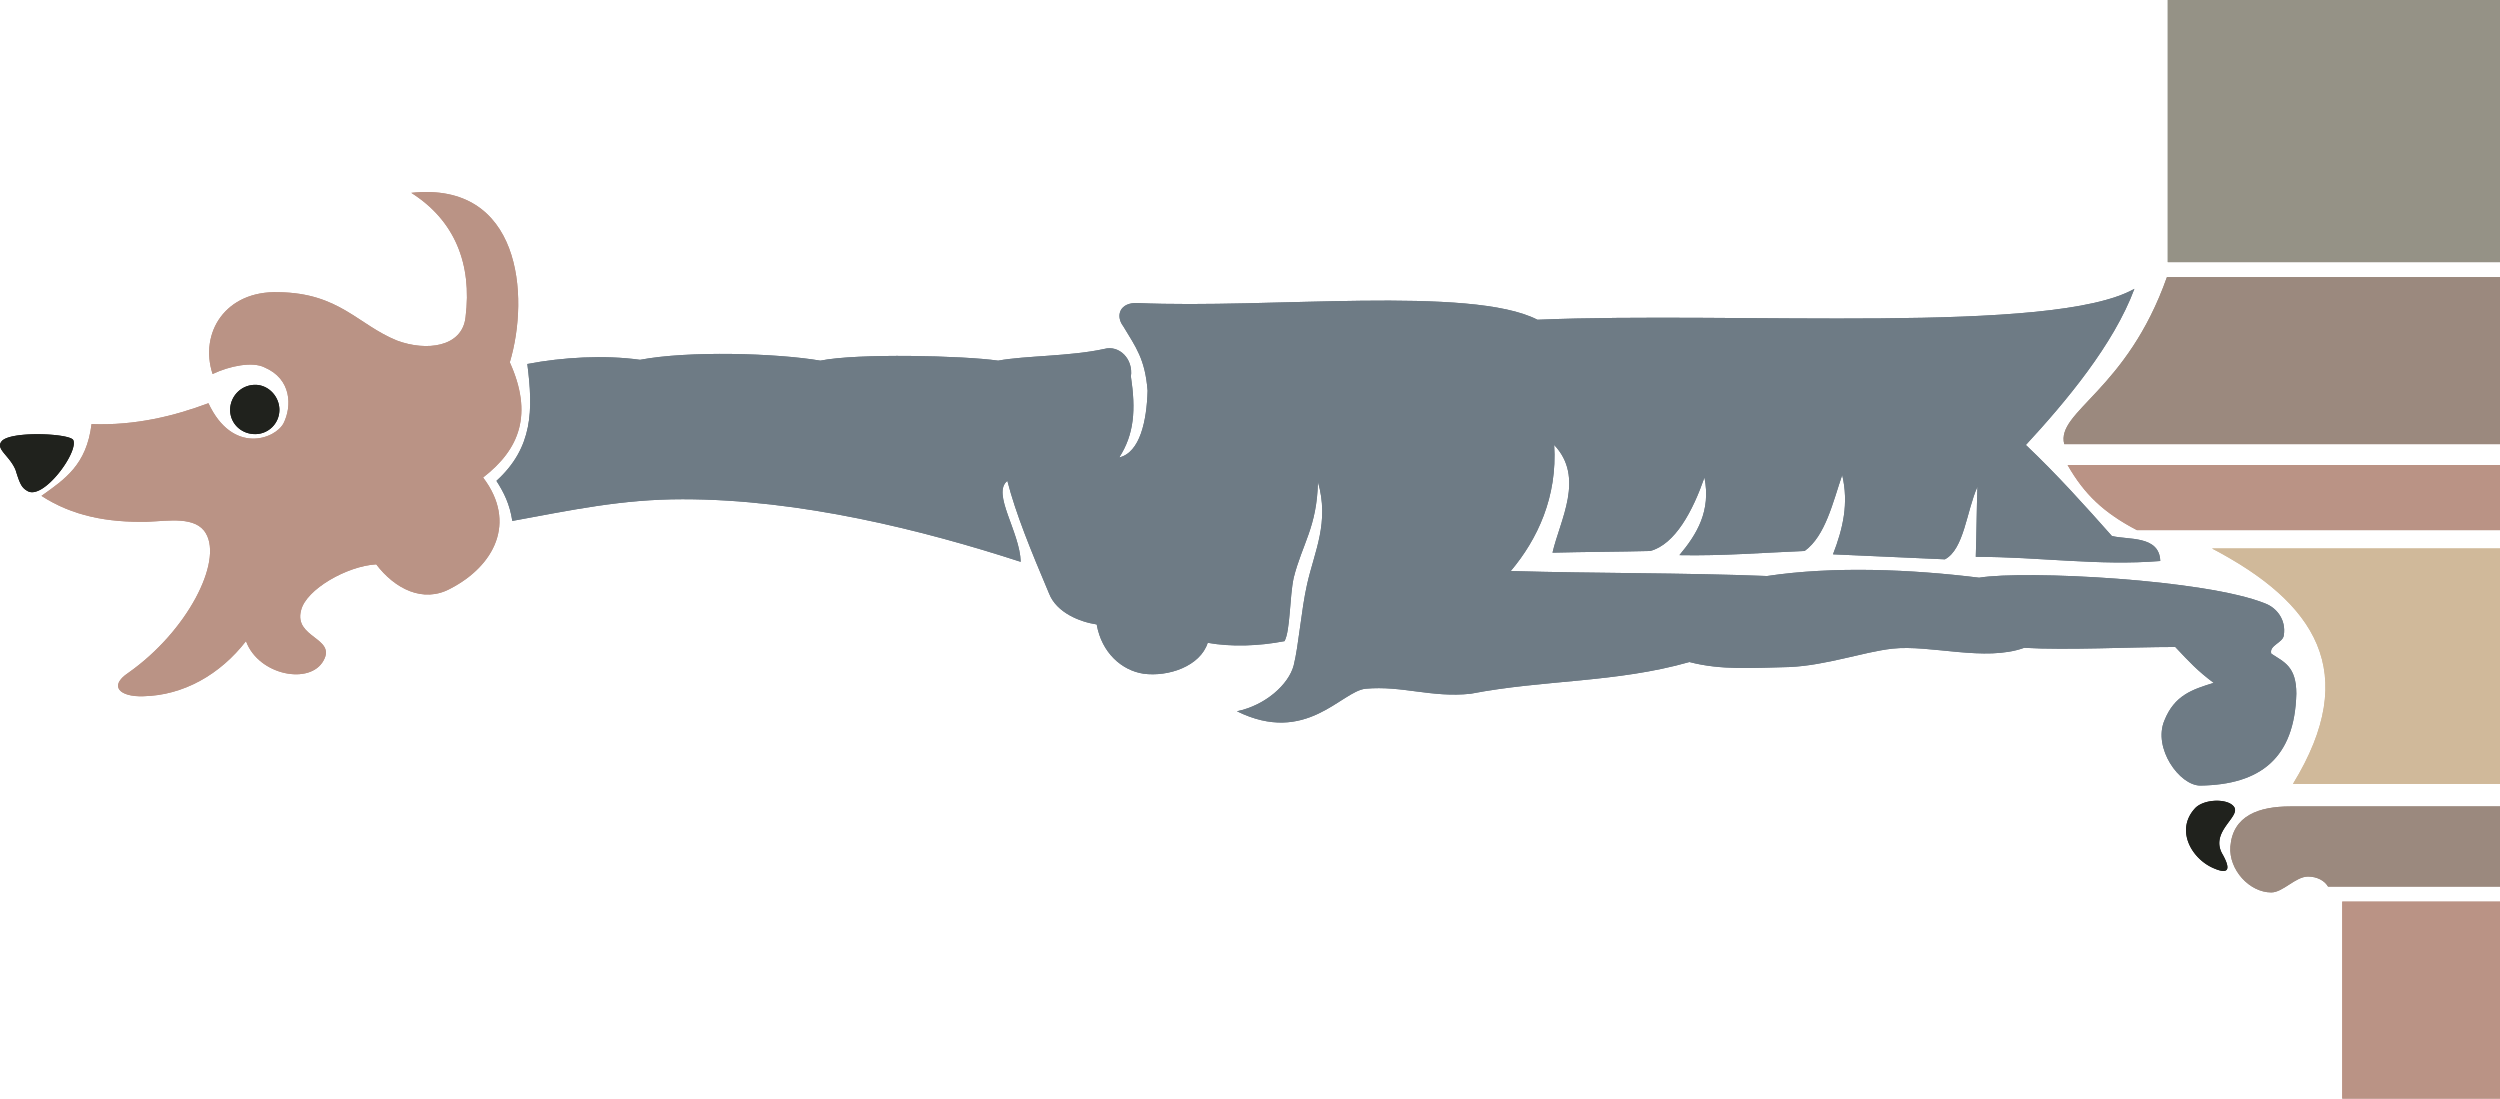
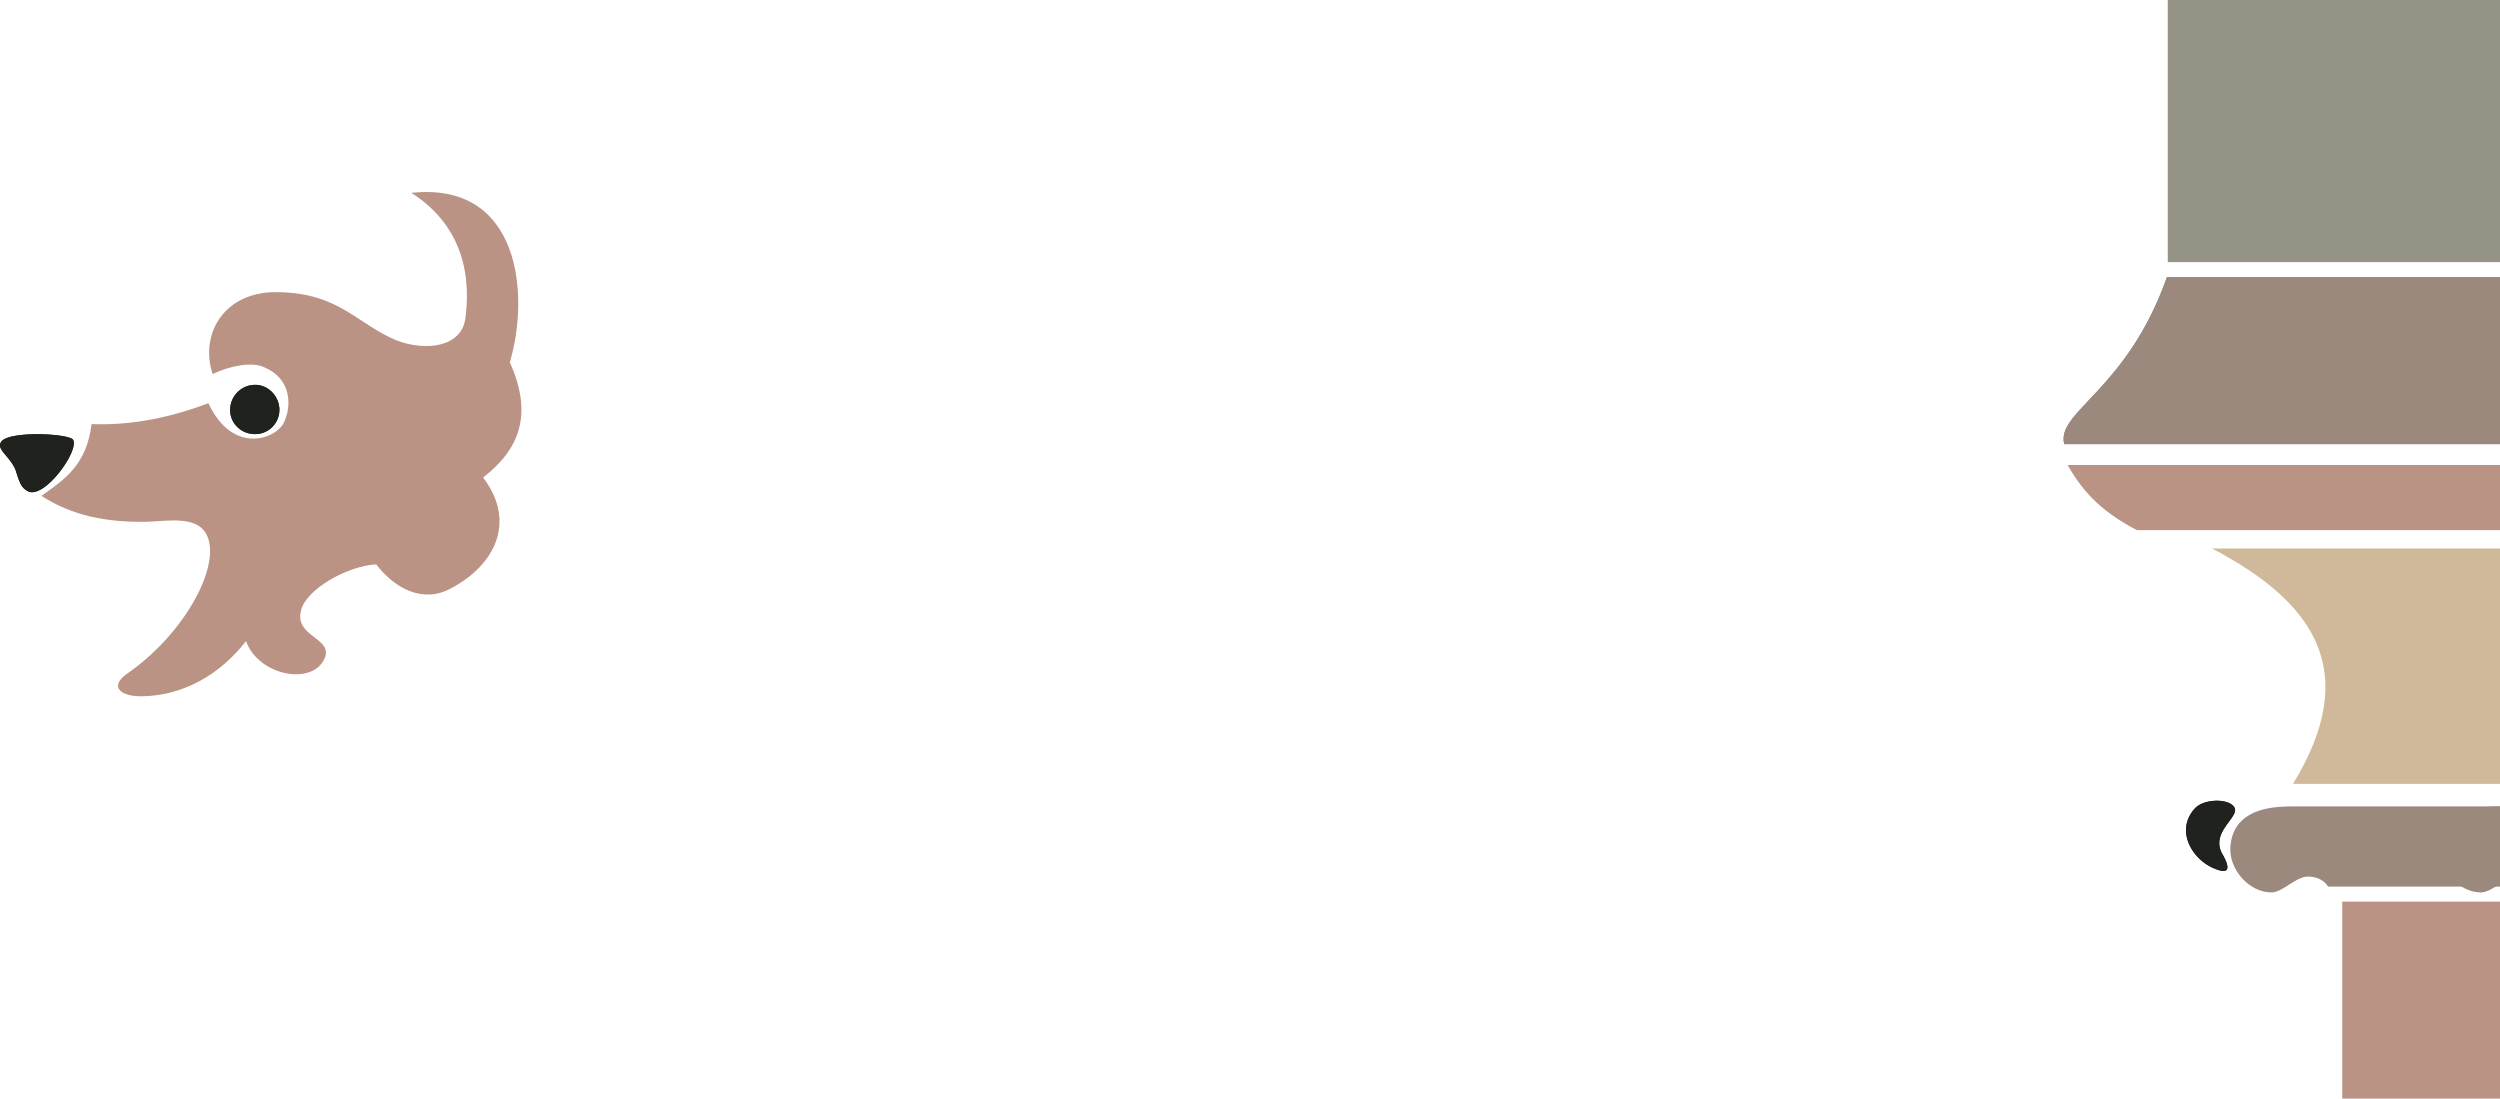
<svg xmlns="http://www.w3.org/2000/svg" height="126.336" viewBox="0 0 215.615 94.752" width="287.487">
  <path style="fill:#959286" d="M376.982 373.569h28.656v22.608h-28.656z" transform="translate(-190.022 -373.569)" />
+   <path style="fill:#9b897e" d="M405.638 397.473v14.4h-37.584c-.72-2.808 5.4-4.608 8.856-14.4zm0 45.647c-2.736 0-4.968.793-5.184 3.457-.144 2.016 1.656 3.96 3.528 3.96 1.008 0 2.088-1.368 3.168-1.368.792 0 1.44.36 1.728.864h14.832z" transform="translate(-190.022 -373.569)" />
+   <path style="fill:#20221d" d="M379.286 443.337c.72-.864 2.808-.936 3.384-.216.72.864-2.16 2.16-.936 4.176.432.792.864 1.872-.792 1.152-1.872-.792-3.312-3.24-1.656-5.112zm-182.952-31.824c.504 1.008-2.592 5.256-3.96 4.392-.504-.288-.648-.648-1.008-1.8-.504-1.224-1.728-1.8-1.224-2.448.648-.936 5.832-.72 6.192-.144zm15.696-4.753c1.152 0 2.088 1.009 2.088 2.16a2.09 2.09 0 0 1-2.088 2.089c-1.224 0-2.16-.936-2.16-2.088 0-1.152.936-2.16 2.16-2.16z" transform="translate(-190.022 -373.569)" />
  <path style="fill:#d0b99a" d="M405.638 420.873h-24.84c8.928 4.68 12.888 10.656 6.984 20.304h17.856z" transform="translate(-190.022 -373.569)" />
  <path style="fill:#9b897e" d="M405.638 397.473v14.4h-37.584c-.72-2.808 5.4-4.608 8.856-14.4zm0 45.647h-18.072c-2.736 0-4.968.793-5.184 3.457-.144 2.016 1.656 3.96 3.528 3.96 1.008 0 2.088-1.368 3.168-1.368.792 0 1.44.36 1.728.864h14.832z" transform="translate(-190.022 -373.569)" />
-   <path style="fill:#6e7b85" d="M374.102 398.48c-6.984 3.96-34.2 1.945-51.48 2.665-5.76-2.952-23.184-.936-34.488-1.44-1.512-.072-1.944 1.08-1.224 2.016 1.08 1.8 1.872 2.808 2.088 5.544-.072 2.592-.648 5.328-2.448 5.76 1.296-2.016 1.44-4.104 1.008-6.984.216-1.512-1.008-2.736-2.304-2.376-2.952.648-6.84.576-9.144 1.008-3.024-.432-12.168-.648-15.336 0-3.816-.648-11.376-.864-15.552-.072-3.096-.432-6.696-.216-9.72.36.504 3.96.504 7.2-2.664 10.08.648 1.008 1.152 2.016 1.368 3.456 5.112-.936 9.432-1.872 14.688-1.872 10.152 0 20.736 2.664 29.16 5.4-.072-2.592-2.52-5.904-1.152-6.984.72 2.808 2.016 5.976 3.6 9.72.648 1.656 2.664 2.448 4.104 2.664.432 2.448 2.16 3.96 4.032 4.248 2.16.288 4.896-.648 5.544-2.664 2.016.36 4.392.288 6.624-.144.504-.936.432-3.816.792-5.472.72-2.88 2.016-4.392 2.088-8.28 1.008 3.528-.288 5.976-.936 8.856-.504 2.232-.72 5.256-1.152 6.984-.432 1.656-2.448 3.456-4.896 3.96 5.976 2.952 9-1.728 11.088-1.944 3.168-.288 5.688.792 9.072.432 6.336-1.224 12.528-.936 18.864-2.736 2.736.72 5.472.504 8.64.432 3.168-.144 6.336-1.296 8.856-1.584 3.312-.36 7.992 1.152 11.376-.072 3.744.216 9.072-.072 13.032-.072 1.224 1.296 1.872 2.016 3.312 3.096-1.872.576-3.384 1.08-4.248 3.24-1.008 2.376 1.296 5.616 3.096 5.616 5.184-.072 8.136-2.376 8.28-7.92 0-2.376-1.08-2.736-2.16-3.456-.216-.72 1.008-.936 1.08-1.584.216-1.368-.648-2.376-1.584-2.736-5.112-2.088-20.736-2.88-24.696-2.232-5.832-.72-12.528-1.008-18.288-.144-7.416-.288-14.688-.216-22.104-.432 2.304-2.736 4.032-6.408 3.744-10.872 2.664 2.808.504 6.48-.144 9.288 2.808-.072 5.688-.072 8.424-.144 2.16-.576 3.672-3.456 4.68-6.336.576 2.88-.648 4.896-2.16 6.696 3.744.072 7.2-.216 10.8-.36 1.8-1.296 2.448-4.248 3.24-6.552.576 2.448.072 4.608-.792 6.84 3.24.144 6.48.288 9.648.432 1.656-.864 1.872-4.176 2.808-6.264-.072 2.016-.072 4.032-.144 6.048 5.544 0 10.584.792 15.912.36-.072-2.232-2.808-1.8-4.176-2.16-2.232-2.52-4.752-5.328-7.416-7.848 3.456-3.744 7.56-8.64 9.36-13.464z" transform="translate(-190.022 -373.569)" />
-   <path style="fill:#ba9385" d="M405.638 413.673v5.616h-31.32c-2.88-1.512-4.536-3.096-5.976-5.616zm0 37.656v16.992H392.03v-16.992zM233.99 404.817c1.728-5.76.936-15.624-8.496-14.616 3.744 2.376 5.256 6.12 4.68 10.728-.288 2.592-3.384 2.952-5.904 2.016-3.384-1.368-4.968-4.104-10.224-4.176-4.608-.144-6.84 3.528-5.688 7.056 1.512-.72 3.456-1.08 4.464-.576 2.376 1.008 2.376 3.384 1.656 4.824-.72 1.368-4.392 2.736-6.48-1.728-2.88 1.08-6.264 1.944-10.08 1.8-.432 3.528-2.304 4.752-4.32 6.192 2.664 1.728 5.688 2.304 9.144 2.232 1.8-.072 4.176-.504 5.04 1.008 1.44 2.448-1.584 8.424-6.696 12.024-1.728 1.152-.72 2.088 1.296 2.016 3.456-.072 6.624-1.872 8.856-4.752 1.08 2.952 5.544 3.816 6.696 1.656 1.08-1.944-2.592-1.944-1.944-4.32.432-1.8 3.96-3.816 6.48-3.96 1.584 2.088 4.032 3.384 6.408 2.088 3.744-1.944 5.76-5.688 2.808-9.576 3.168-2.448 4.32-5.472 2.304-9.936z" transform="translate(-190.022 -373.569)" />
-   <path style="fill:#20221d" d="M379.286 443.337c.72-.864 2.808-.936 3.384-.216.72.864-2.16 2.16-.936 4.176.432.792.864 1.872-.792 1.152-1.872-.792-3.312-3.24-1.656-5.112zm-182.952-31.824c.504 1.008-2.592 5.256-3.96 4.392-.504-.288-.648-.648-1.008-1.8-.504-1.224-1.728-1.8-1.224-2.448.648-.936 5.832-.72 6.192-.144zm15.696-4.753c1.152 0 2.088 1.009 2.088 2.16a2.09 2.09 0 0 1-2.088 2.089c-1.224 0-2.16-.936-2.16-2.088 0-1.152.936-2.16 2.16-2.16z" transform="translate(-190.022 -373.569)" />
-   <path style="fill:#959286" d="M376.982 373.569h28.656v22.608h-28.656z" transform="translate(-190.022 -373.569)" />
-   <path style="fill:#d0b99a" d="M405.638 420.873h-24.84c8.928 4.68 12.888 10.656 6.984 20.304h17.856z" transform="translate(-190.022 -373.569)" />
-   <path style="fill:#9b897e" d="M405.638 397.473v14.4h-37.584c-.72-2.808 5.4-4.608 8.856-14.4zm0 45.647h-18.072c-2.736 0-4.968.793-5.184 3.457-.144 2.016 1.656 3.96 3.528 3.96 1.008 0 2.088-1.368 3.168-1.368.792 0 1.44.36 1.728.864h14.832z" transform="translate(-190.022 -373.569)" />
-   <path style="fill:#6e7b85" d="M374.102 398.48c-6.984 3.96-34.2 1.945-51.48 2.665-5.76-2.952-23.184-.936-34.488-1.44-1.512-.072-1.944 1.08-1.224 2.016 1.08 1.8 1.872 2.808 2.088 5.544-.072 2.592-.648 5.328-2.448 5.76 1.296-2.016 1.44-4.104 1.008-6.984.216-1.512-1.008-2.736-2.304-2.376-2.952.648-6.84.576-9.144 1.008-3.024-.432-12.168-.648-15.336 0-3.816-.648-11.376-.864-15.552-.072-3.096-.432-6.696-.216-9.72.36.504 3.96.504 7.2-2.664 10.08.648 1.008 1.152 2.016 1.368 3.456 5.112-.936 9.432-1.872 14.688-1.872 10.152 0 20.736 2.664 29.16 5.4-.072-2.592-2.52-5.904-1.152-6.984.72 2.808 2.016 5.976 3.6 9.72.648 1.656 2.664 2.448 4.104 2.664.432 2.448 2.16 3.96 4.032 4.248 2.16.288 4.896-.648 5.544-2.664 2.016.36 4.392.288 6.624-.144.504-.936.432-3.816.792-5.472.72-2.88 2.016-4.392 2.088-8.28 1.008 3.528-.288 5.976-.936 8.856-.504 2.232-.72 5.256-1.152 6.984-.432 1.656-2.448 3.456-4.896 3.96 5.976 2.952 9-1.728 11.088-1.944 3.168-.288 5.688.792 9.072.432 6.336-1.224 12.528-.936 18.864-2.736 2.736.72 5.472.504 8.64.432 3.168-.144 6.336-1.296 8.856-1.584 3.312-.36 7.992 1.152 11.376-.072 3.744.216 9.072-.072 13.032-.072 1.224 1.296 1.872 2.016 3.312 3.096-1.872.576-3.384 1.08-4.248 3.24-1.008 2.376 1.296 5.616 3.096 5.616 5.184-.072 8.136-2.376 8.28-7.92 0-2.376-1.08-2.736-2.16-3.456-.216-.72 1.008-.936 1.08-1.584.216-1.368-.648-2.376-1.584-2.736-5.112-2.088-20.736-2.88-24.696-2.232-5.832-.72-12.528-1.008-18.288-.144-7.416-.288-14.688-.216-22.104-.432 2.304-2.736 4.032-6.408 3.744-10.872 2.664 2.808.504 6.48-.144 9.288 2.808-.072 5.688-.072 8.424-.144 2.16-.576 3.672-3.456 4.68-6.336.576 2.88-.648 4.896-2.16 6.696 3.744.072 7.2-.216 10.8-.36 1.8-1.296 2.448-4.248 3.24-6.552.576 2.448.072 4.608-.792 6.84 3.24.144 6.48.288 9.648.432 1.656-.864 1.872-4.176 2.808-6.264-.072 2.016-.072 4.032-.144 6.048 5.544 0 10.584.792 15.912.36-.072-2.232-2.808-1.8-4.176-2.16-2.232-2.52-4.752-5.328-7.416-7.848 3.456-3.744 7.56-8.64 9.36-13.464z" transform="translate(-190.022 -373.569)" />
  <path style="fill:#ba9385" d="M405.638 413.673v5.616h-31.32c-2.88-1.512-4.536-3.096-5.976-5.616zm0 37.656v16.992H392.03v-16.992zM233.99 404.817c1.728-5.76.936-15.624-8.496-14.616 3.744 2.376 5.256 6.12 4.68 10.728-.288 2.592-3.384 2.952-5.904 2.016-3.384-1.368-4.968-4.104-10.224-4.176-4.608-.144-6.84 3.528-5.688 7.056 1.512-.72 3.456-1.08 4.464-.576 2.376 1.008 2.376 3.384 1.656 4.824-.72 1.368-4.392 2.736-6.48-1.728-2.88 1.08-6.264 1.944-10.08 1.8-.432 3.528-2.304 4.752-4.32 6.192 2.664 1.728 5.688 2.304 9.144 2.232 1.8-.072 4.176-.504 5.04 1.008 1.44 2.448-1.584 8.424-6.696 12.024-1.728 1.152-.72 2.088 1.296 2.016 3.456-.072 6.624-1.872 8.856-4.752 1.08 2.952 5.544 3.816 6.696 1.656 1.08-1.944-2.592-1.944-1.944-4.32.432-1.8 3.96-3.816 6.48-3.96 1.584 2.088 4.032 3.384 6.408 2.088 3.744-1.944 5.76-5.688 2.808-9.576 3.168-2.448 4.32-5.472 2.304-9.936z" transform="translate(-190.022 -373.569)" />
  <path style="fill:#20221d" d="M379.286 443.337c.72-.864 2.808-.936 3.384-.216.72.864-2.16 2.16-.936 4.176.432.792.864 1.872-.792 1.152-1.872-.792-3.312-3.24-1.656-5.112zm-182.952-31.824c.504 1.008-2.592 5.256-3.96 4.392-.504-.288-.648-.648-1.008-1.8-.504-1.224-1.728-1.8-1.224-2.448.648-.936 5.832-.72 6.192-.144zm15.696-4.753c1.152 0 2.088 1.009 2.088 2.16a2.09 2.09 0 0 1-2.088 2.089c-1.224 0-2.16-.936-2.16-2.088 0-1.152.936-2.16 2.16-2.16z" transform="translate(-190.022 -373.569)" />
</svg>